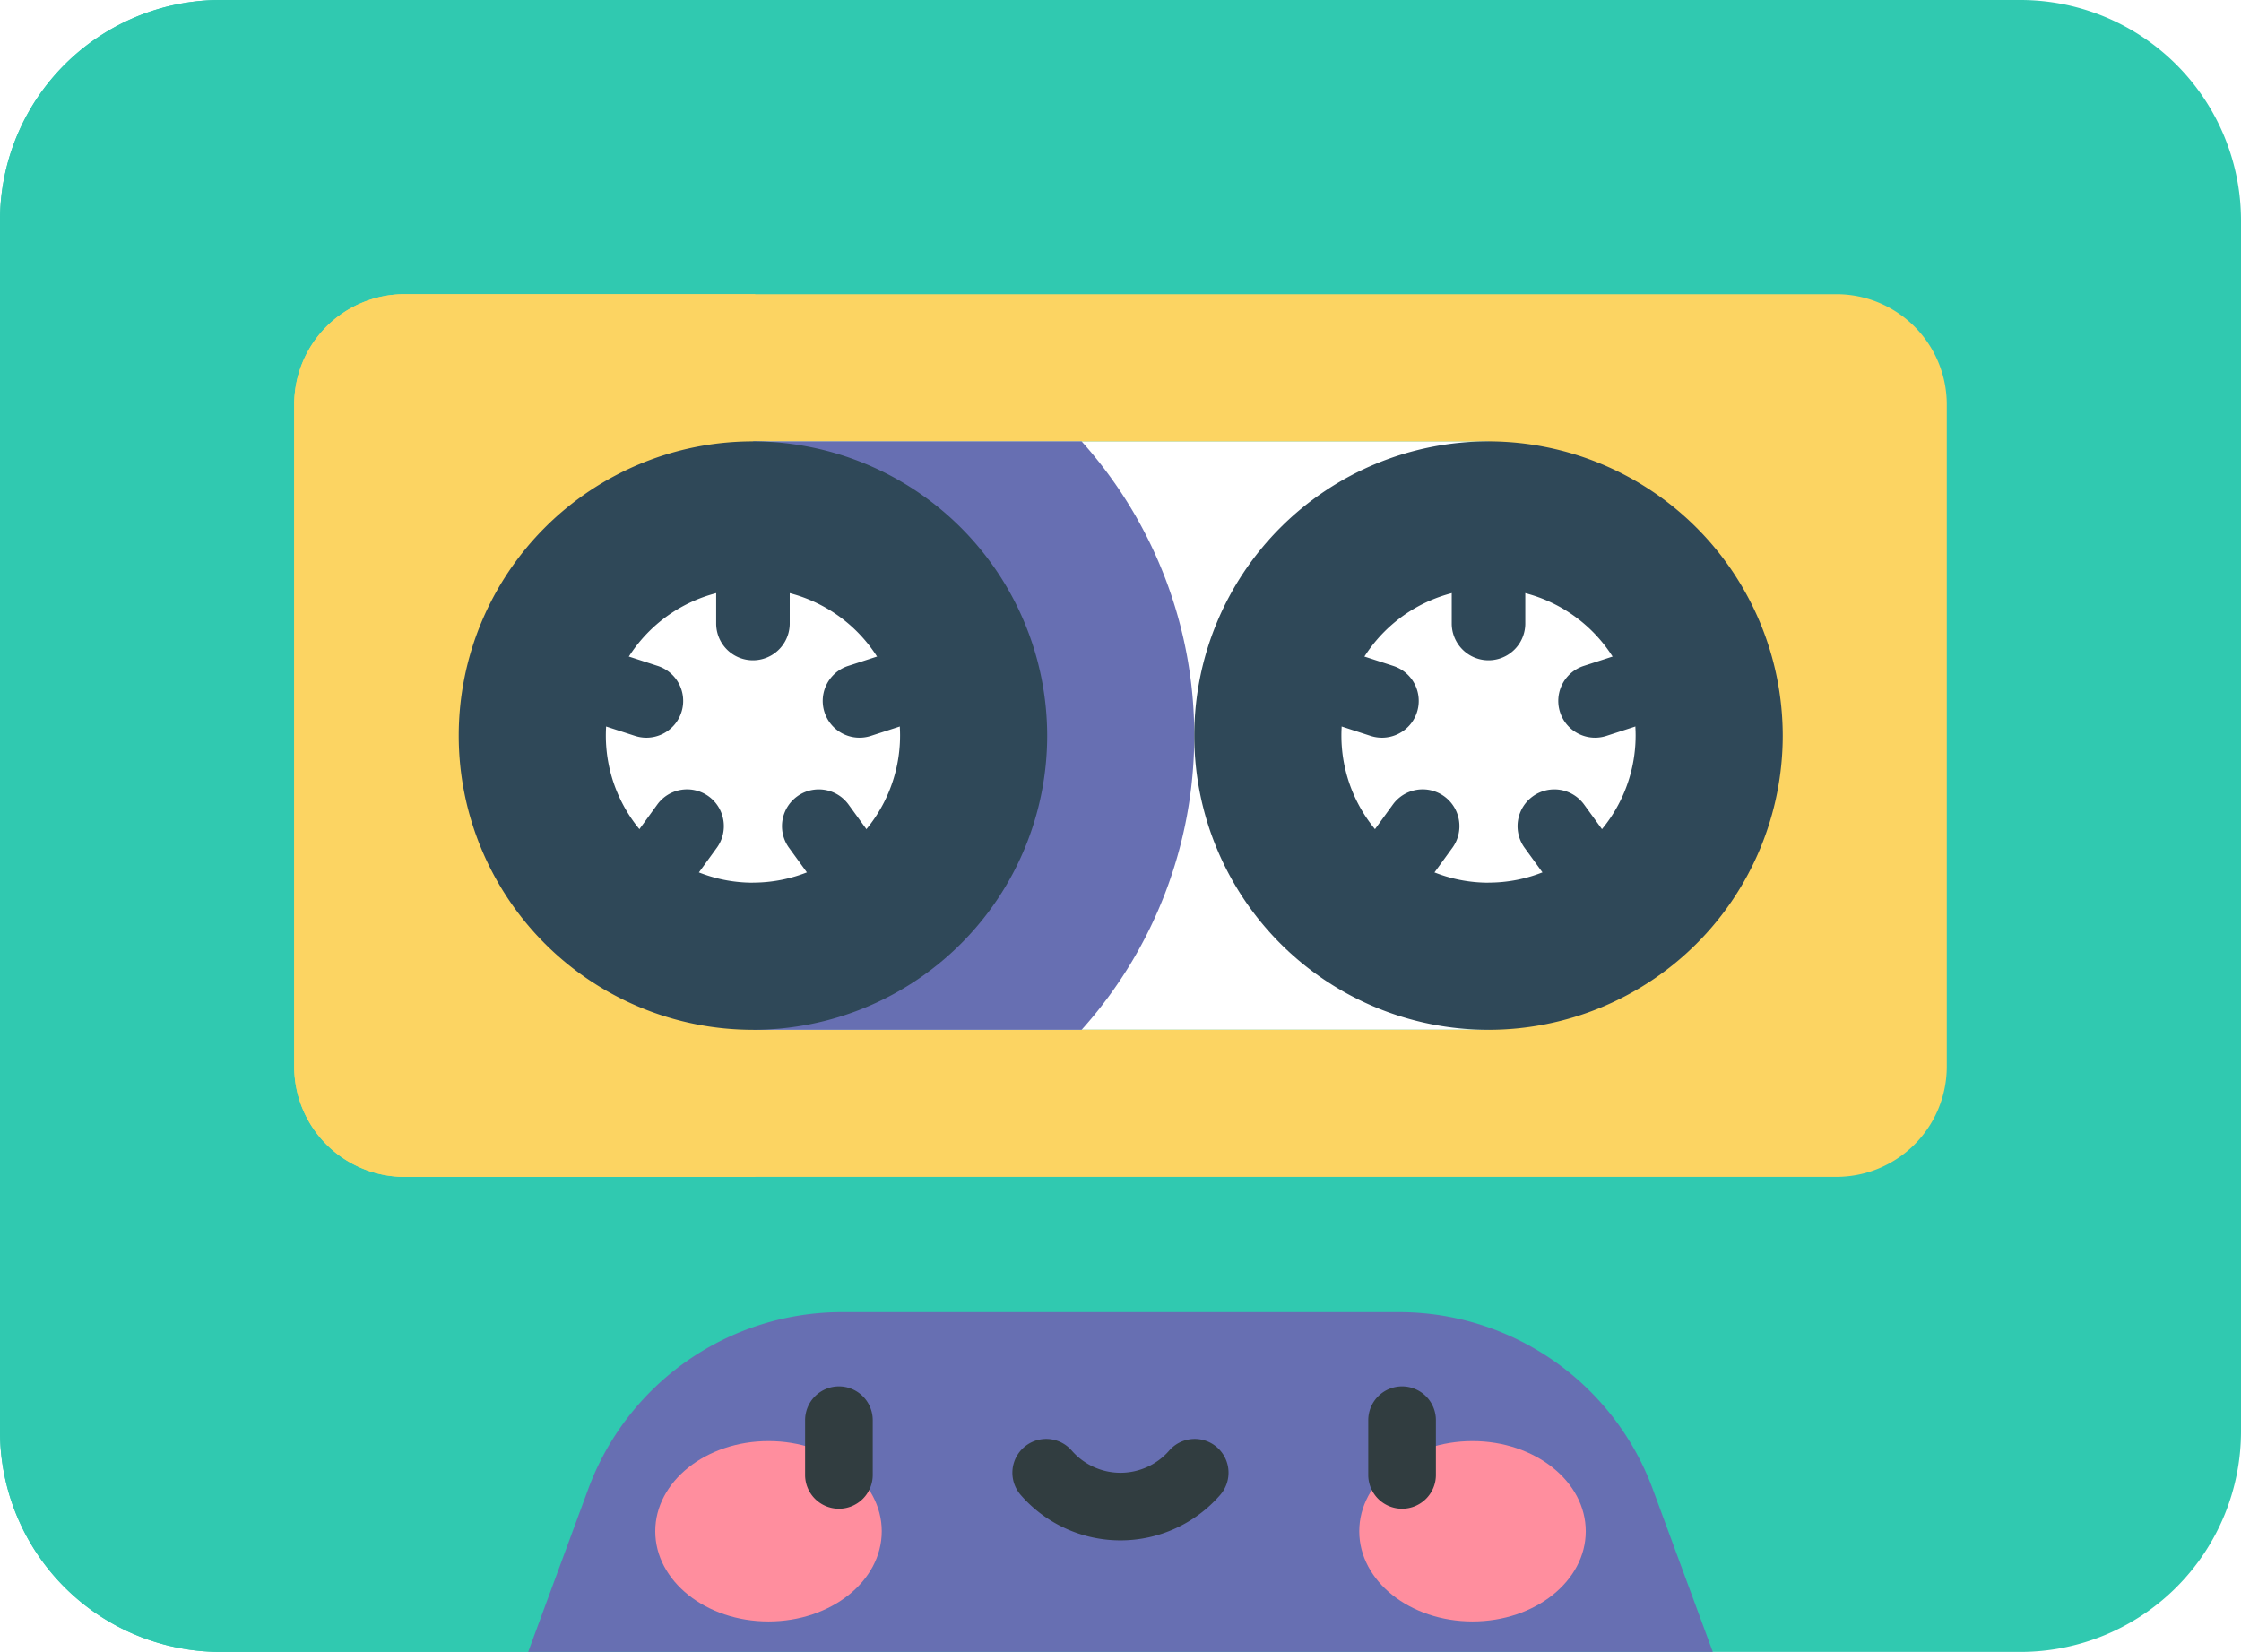
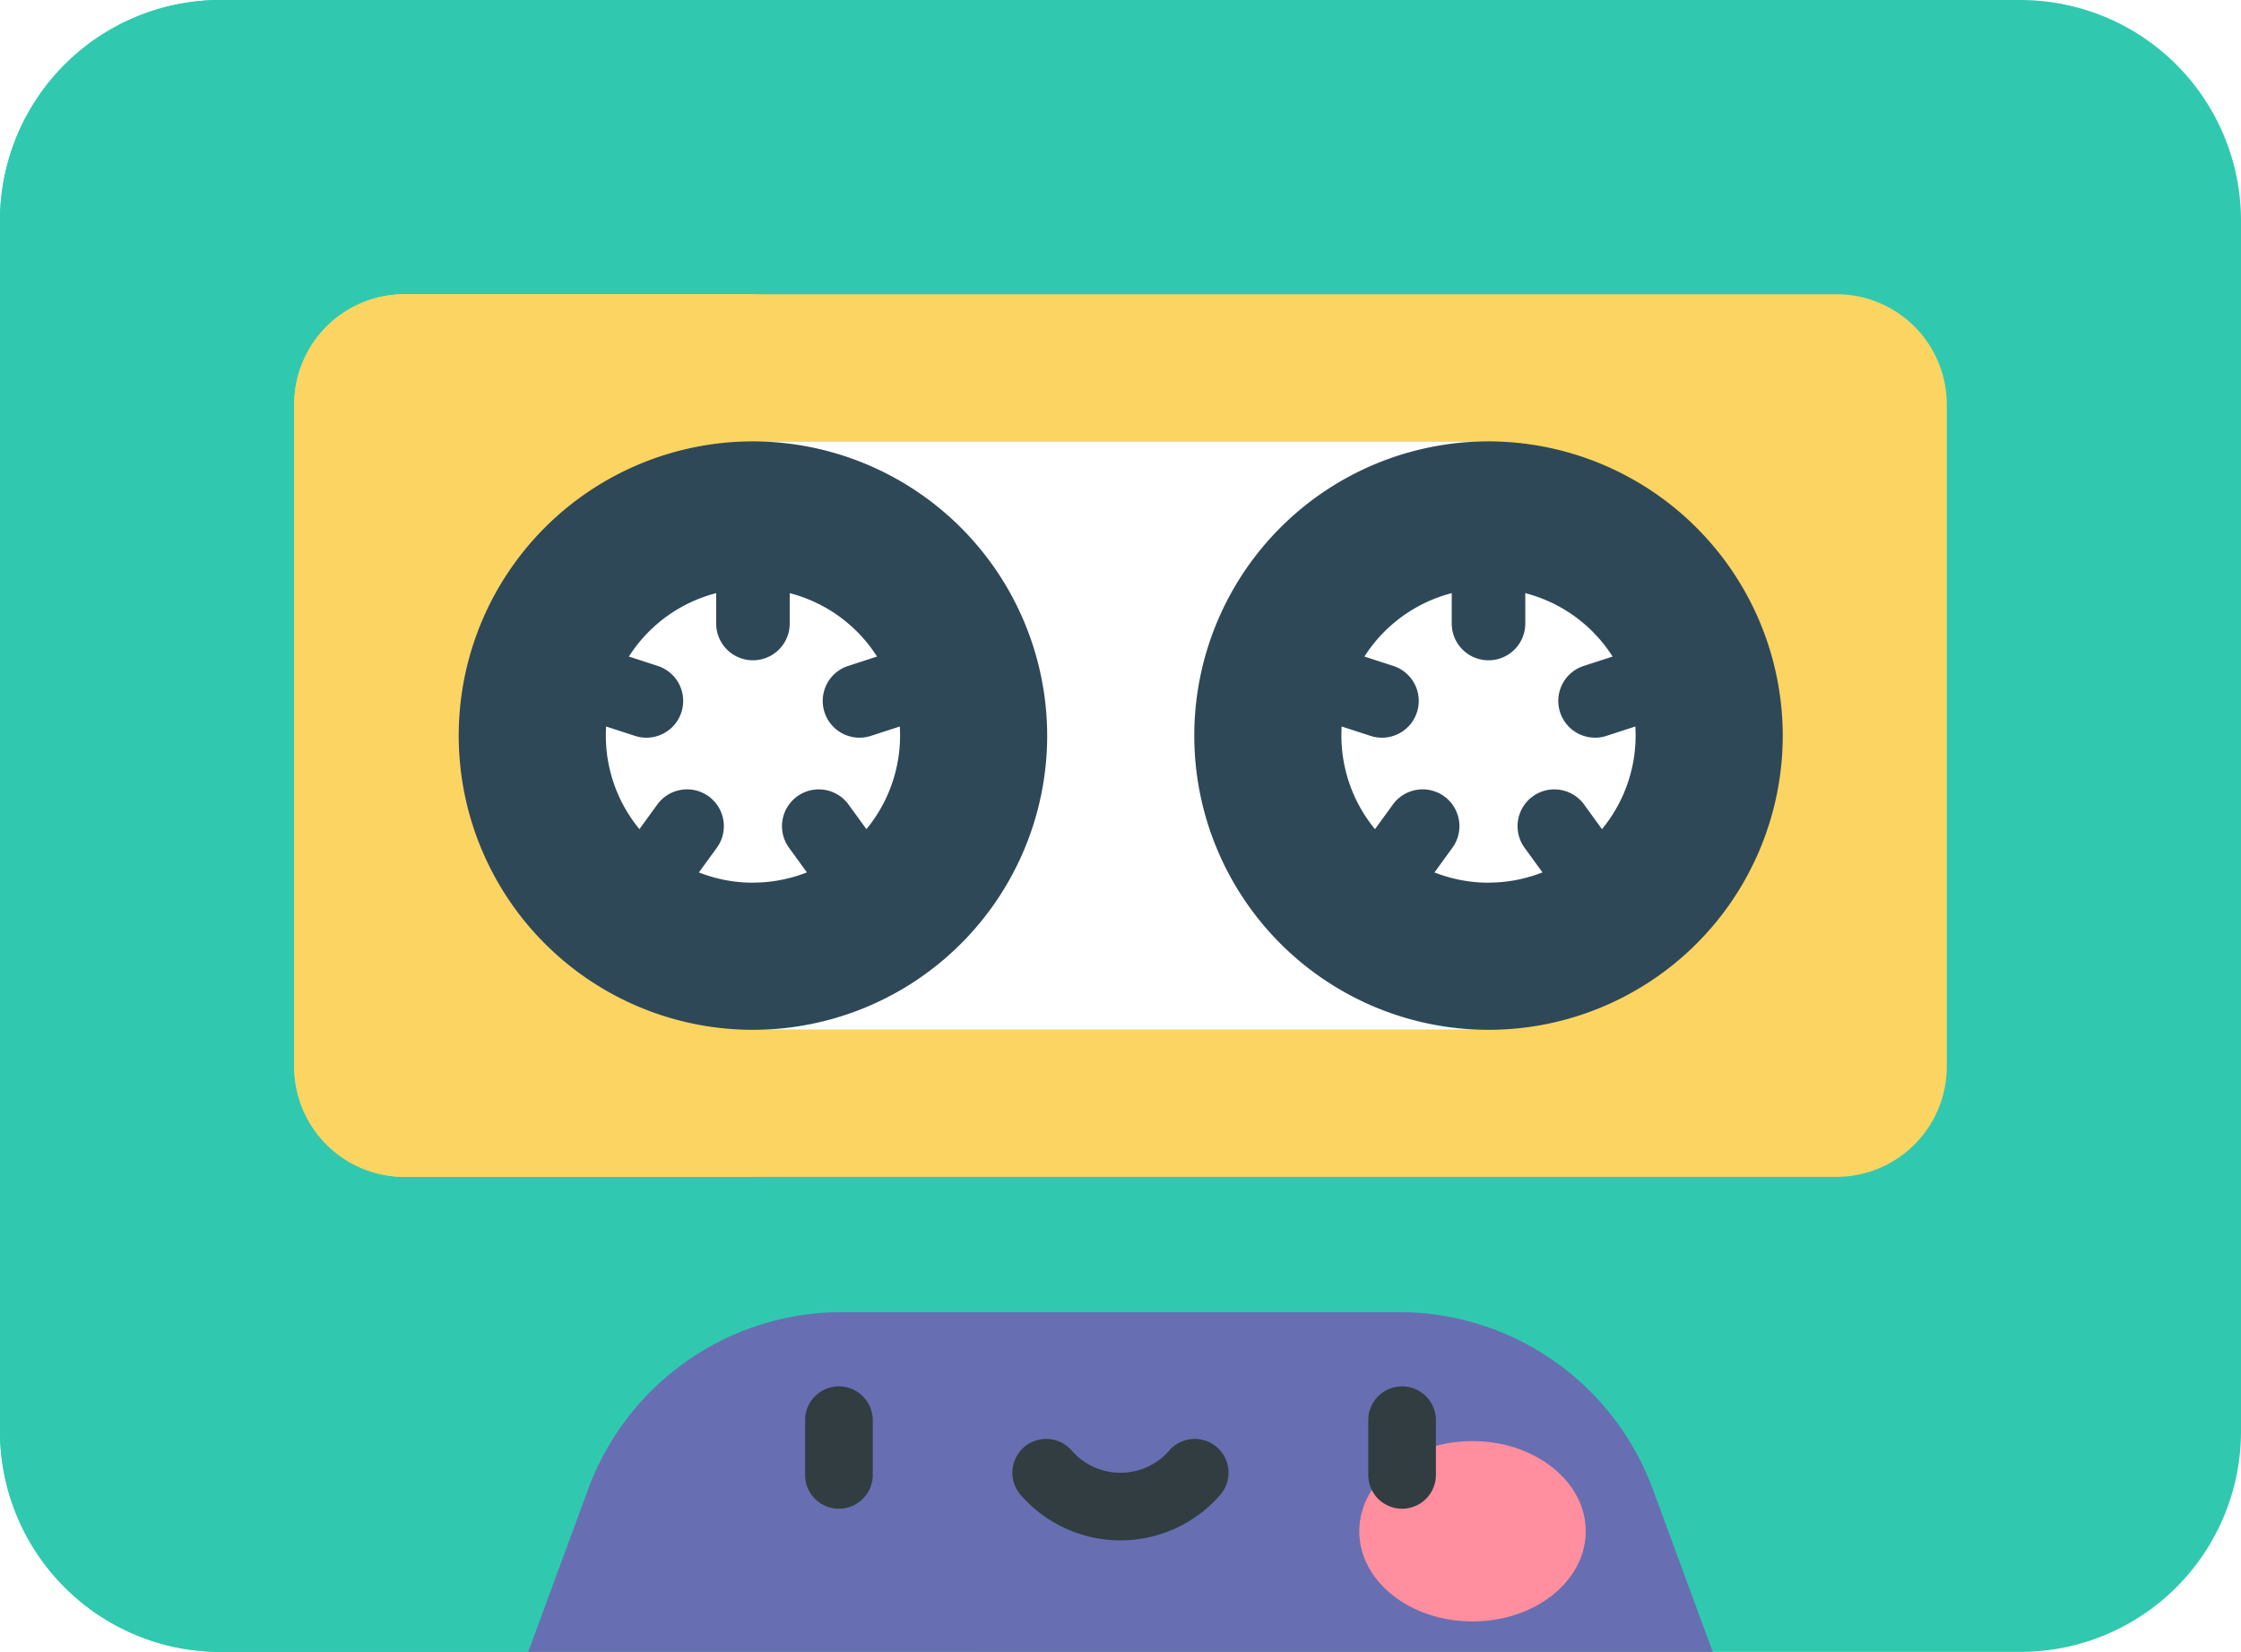
<svg xmlns="http://www.w3.org/2000/svg" width="170" height="125.317">
  <defs>
    <style>.a{fill:#30c9b0}.b{fill:#fcd462}.c{fill:#676fb2}.d{fill:#2f4858}.e{fill:#ff8e9e}.f{fill:#313d40}</style>
  </defs>
  <path class="a" d="M153.26 0H16.74A16.74 16.74 0 000 16.74v91.837a16.74 16.74 0 0016.74 16.74h136.52a16.74 16.74 0 0016.74-16.74V16.74A16.74 16.74 0 00153.26 0zm-40.343 78.118h-55.8l-18.6-22.319 18.6-22.32h55.8l18.6 22.32z" />
  <path class="a" d="M57.287 108.577V78.118h-.169l-18.6-22.319 18.6-22.32h.169V16.74A16.74 16.74 0 0174.027 0H16.74A16.74 16.74 0 000 16.74v91.837a16.74 16.74 0 0016.74 16.74h57.286a16.74 16.74 0 01-16.739-16.74z" />
  <path class="b" d="M139.311 22.32H30.69a8.37 8.37 0 00-8.37 8.37v50.219a8.37 8.37 0 008.37 8.37h108.621a8.37 8.37 0 008.37-8.37V30.69a8.37 8.37 0 00-8.37-8.37zm-26.394 55.8h-55.8l-18.6-22.319 18.6-22.32h55.8l18.6 22.32z" />
  <path class="b" d="M57.118 78.119L38.518 55.8l18.6-22.32h.169V22.32h-26.6a8.37 8.37 0 00-8.37 8.37v50.219a8.37 8.37 0 008.37 8.37h26.6v-11.16z" />
-   <path class="c" d="M82.049 33.484H57.118l19.026 22.32-19.026 22.319h24.931a33.412 33.412 0 000-44.639z" />
  <path class="d" d="M57.118 33.484a22.32 22.32 0 1022.32 22.32 22.345 22.345 0 00-22.32-22.32zm0 33.479a11.16 11.16 0 1111.16-11.16 11.16 11.16 0 01-11.16 11.155z" />
  <path class="d" d="M64.369 61.034a2.79 2.79 0 10-4.514 3.281l1.564 2.152a2.79 2.79 0 004.514-3.281zM53.762 60.416a2.79 2.79 0 00-3.9.617l-1.564 2.152a2.79 2.79 0 104.514 3.281l1.564-2.151a2.79 2.79 0 00-.614-3.899zM70.385 51.488a2.791 2.791 0 00-3.515-1.791l-2.531.822a2.79 2.79 0 101.724 5.307l2.531-.822a2.789 2.789 0 001.791-3.516zM59.908 44.639a2.79 2.79 0 00-5.58 0v2.662a2.79 2.79 0 005.58 0zM49.035 55.963a2.79 2.79 0 00.861-5.444l-2.531-.822a2.79 2.79 0 10-1.724 5.307l2.531.822a2.8 2.8 0 00.863.137z" />
  <g>
    <path class="d" d="M112.917 33.484a22.32 22.32 0 1022.32 22.32 22.345 22.345 0 00-22.32-22.32zm0 33.479a11.16 11.16 0 1111.16-11.16 11.16 11.16 0 01-11.16 11.155z" />
    <path class="d" d="M120.168 61.034a2.79 2.79 0 10-4.514 3.281l1.564 2.152a2.79 2.79 0 104.514-3.281zM109.562 60.416a2.79 2.79 0 00-3.9.617l-1.563 2.152a2.79 2.79 0 104.514 3.281l1.564-2.151a2.791 2.791 0 00-.615-3.899zM126.184 51.488a2.791 2.791 0 00-3.515-1.791l-2.531.822a2.79 2.79 0 101.724 5.307l2.531-.822a2.789 2.789 0 001.791-3.516zM115.707 44.639a2.79 2.79 0 00-5.58 0v2.662a2.79 2.79 0 005.58 0zM104.834 55.963a2.79 2.79 0 00.861-5.444l-2.531-.822a2.79 2.79 0 10-1.724 5.307l2.531.822a2.8 2.8 0 00.863.137z" />
  </g>
  <path class="c" d="M129.931 125.316l-4.555-12.354a20.523 20.523 0 00-19.256-13.423H63.878a20.523 20.523 0 00-19.256 13.423l-4.555 12.354h89.864z" />
  <g transform="translate(49.707 109.324)">
-     <ellipse class="e" cx="8.591" cy="6.841" rx="8.591" ry="6.841" />
    <ellipse class="e" cx="8.591" cy="6.841" rx="8.591" ry="6.841" transform="translate(53.405)" />
  </g>
  <g>
    <path class="f" d="M63.639 105.173a2.565 2.565 0 00-2.565 2.565v4.1a2.566 2.566 0 105.131 0v-4.1a2.565 2.565 0 00-2.566-2.565zM106.36 105.173a2.565 2.565 0 00-2.565 2.565v4.1a2.566 2.566 0 105.131 0v-4.1a2.565 2.565 0 00-2.566-2.565zM92.317 109.791a2.565 2.565 0 00-3.619.249 4.9 4.9 0 01-7.4 0 2.565 2.565 0 00-3.868 3.37 10.028 10.028 0 0015.131 0 2.564 2.564 0 00-.244-3.619z" />
  </g>
</svg>